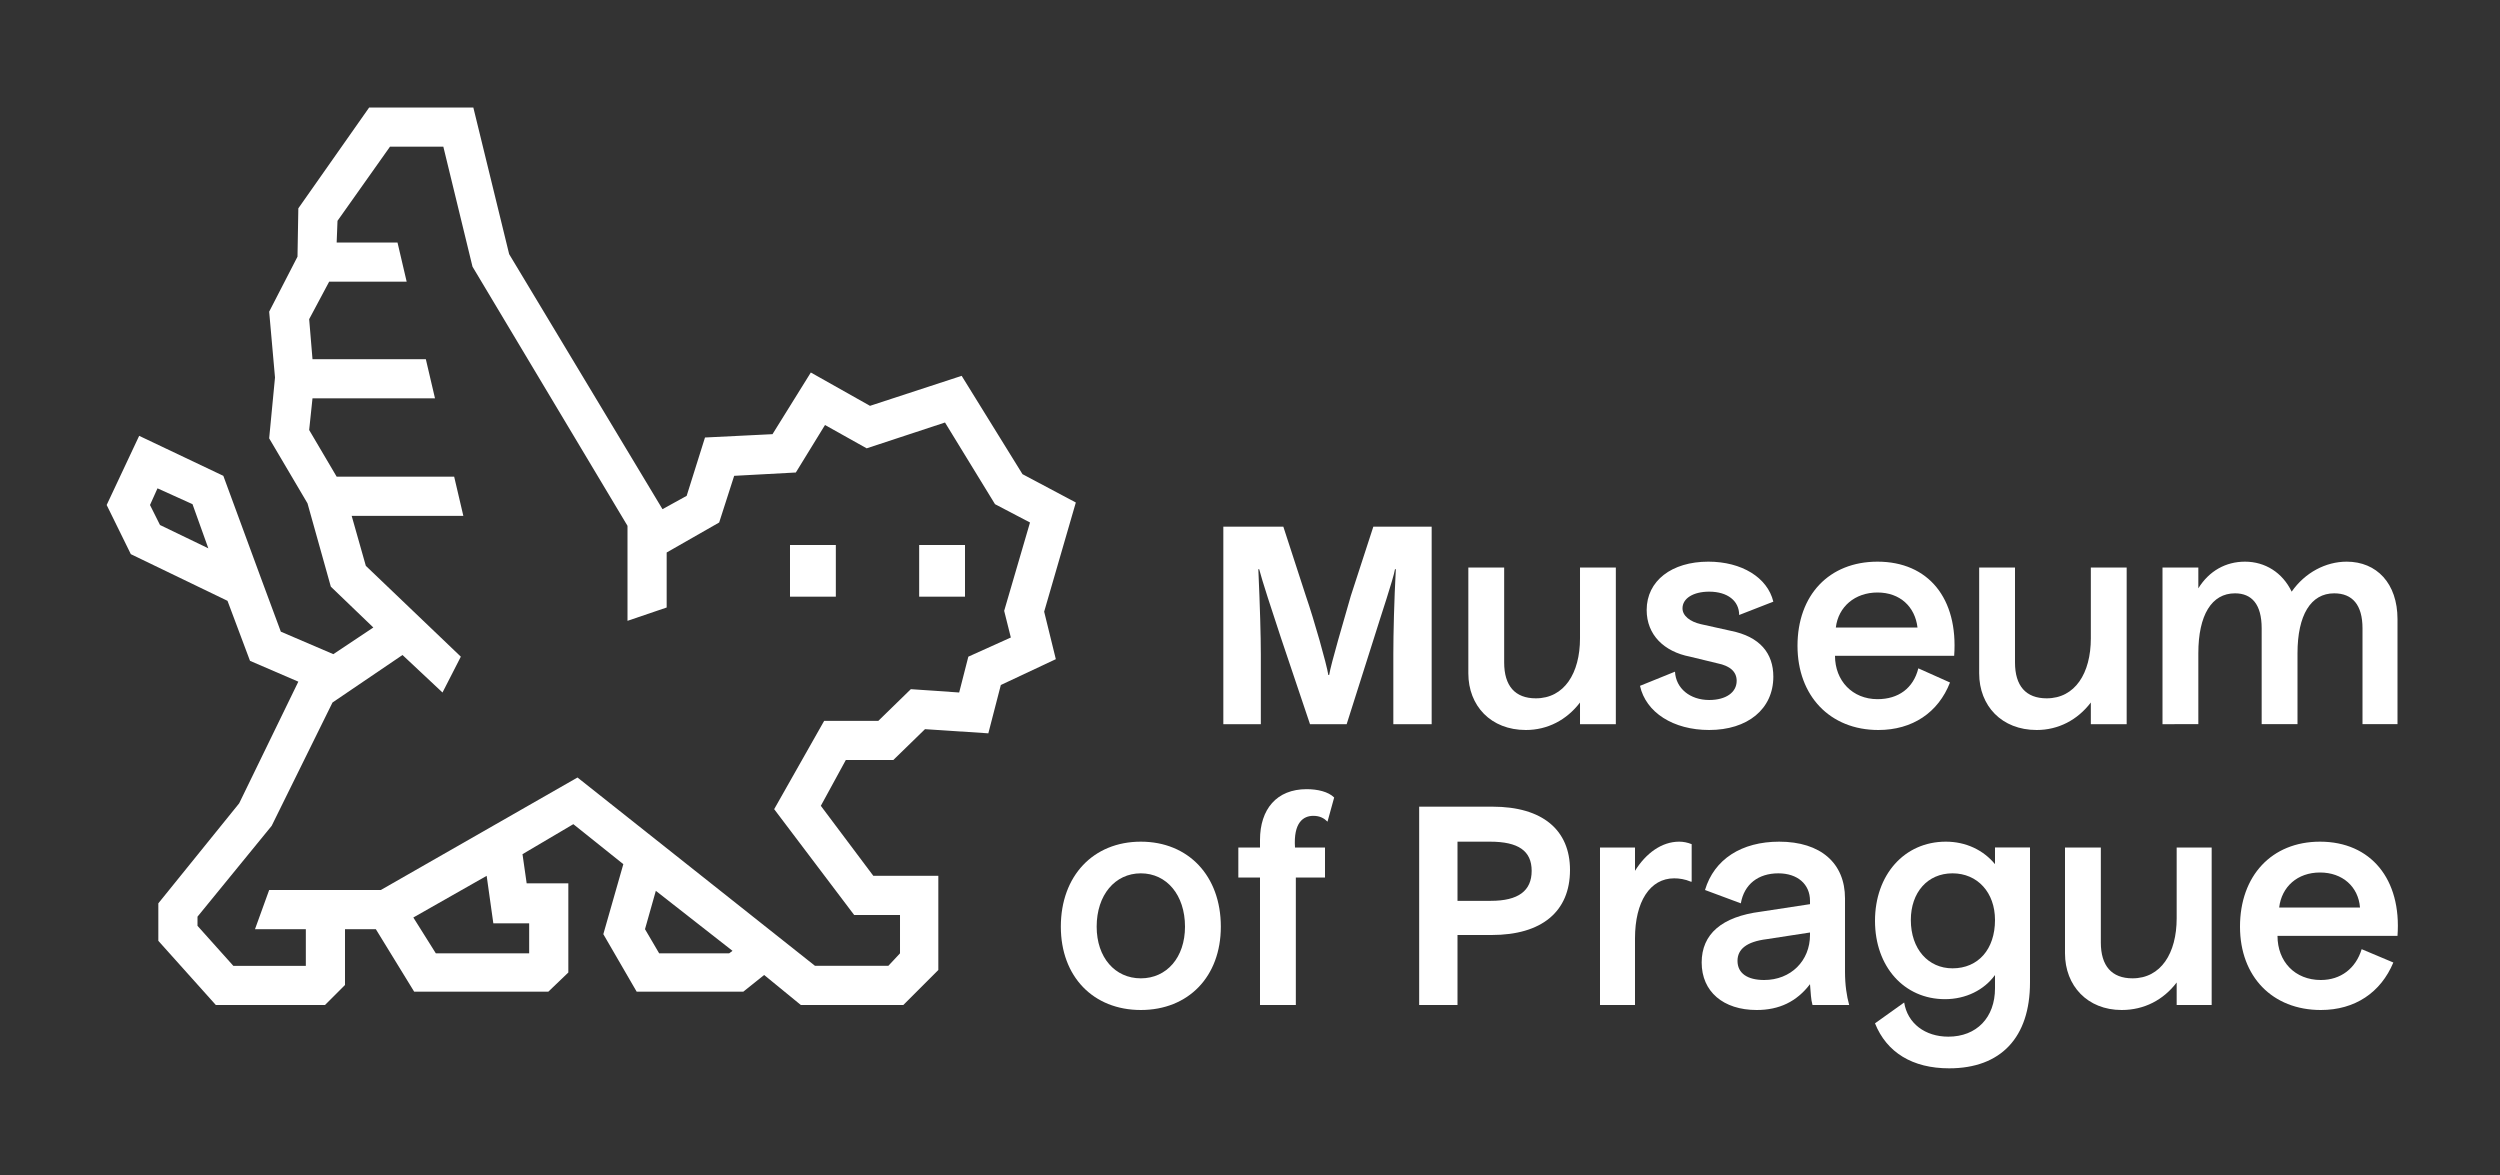
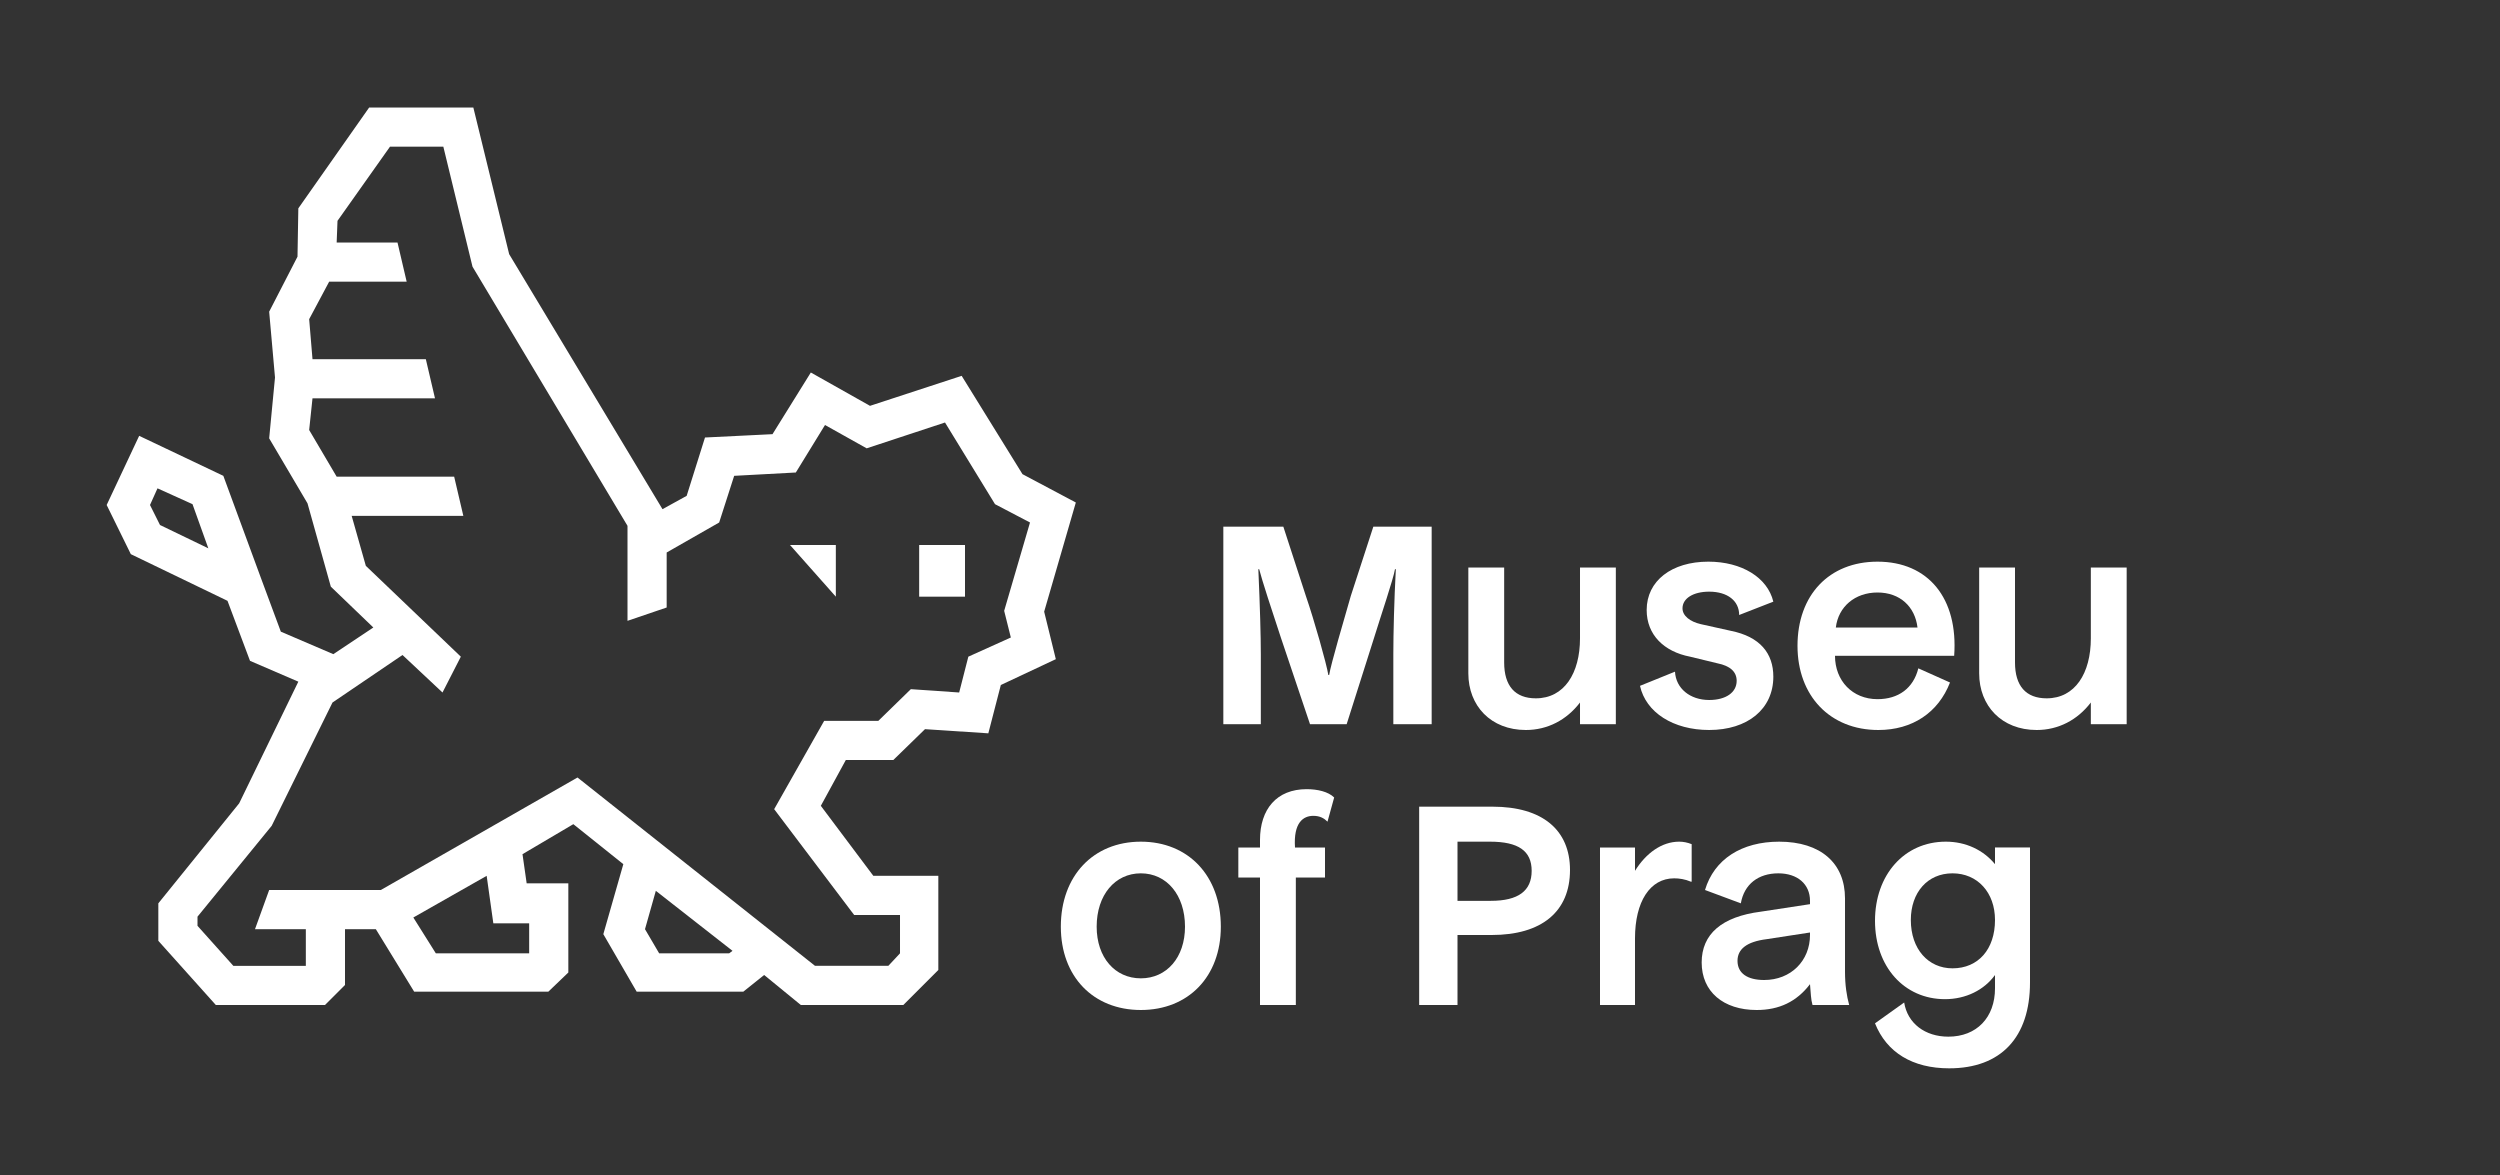
<svg xmlns="http://www.w3.org/2000/svg" version="1.2" viewBox="0 0 300 141" width="300" height="141">
  <rect x="0" y="0" width="300" height="141" fill="#333333" stroke="none" />
  <title>Museum-of-Prague-lg-inv-RGB-ai</title>
  <style>
		.s0 { fill: #ffffff } 
	</style>
  <g id="Final Geometric">
    <g id="&lt;Group&gt;">
-       <path id="&lt;Path&gt;" class="s0" d="m94.8 65.4h5.5v6.2h-5.5z" />
+       <path id="&lt;Path&gt;" class="s0" d="m94.8 65.4h5.5v6.2z" />
      <path id="&lt;Path&gt;" class="s0" d="m110.3 65.4h5.5v6.2h-5.5z" />
      <path id="&lt;Compound Path&gt;" fill-rule="evenodd" class="s0" d="m56.8 12.9l4.3 17.6 18.4 30.6 2.9-1.6 2.2-7 8.1-0.4 4.6-7.4 7.1 4 11-3.6 7.3 11.8 6.4 3.4-3.8 13.1 1.4 5.7-6.6 3.1-1.5 5.8-7.6-0.5-3.8 3.7h-5.7l-3 5.5 6.3 8.4h7.8v11.3l-4.2 4.2h-12.3l-4.4-3.6-2.5 2h-12.8l-4-6.9 2.4-8.4-6-4.8-6.1 3.6 0.5 3.5h5v10.7l-2.4 2.3h-16.1l-4.6-7.5h-3.7v6.7l-2.4 2.4h-13.1l-6.9-7.7v-4.5l9.7-12 7.1-14.6-5.8-2.5-2.7-7.2-11.6-5.6-2.9-5.9 3.9-8.3 10.1 4.8 4.6 12.5 2.3 6.2 6.3 2.7 4.8-3.2-5.1-4.9-2.8-10-4.6-7.8 0.7-7.3-0.7-7.9 3.4-6.6 0.1-5.8 8.5-12.1zm-16.4 16.2h7.3l1.1 4.7h-9.3l-2.4 4.5 0.4 4.8h13.6l1.1 4.7h-14.7l-0.4 3.8 3.3 5.6h14.1l1.1 4.7h-13.4l1.7 6 11.4 10.9-2.2 4.3-4.8-4.5-8.4 5.7-7.3 14.8-8.9 10.9v1.1l4.3 4.8h8.7v-4.4h-6.1l1.7-4.7h13.4l23.6-13.5 28.5 22.6h8.8l1.4-1.5v-4.6h-5.5l-9.6-12.7 6-10.6h6.5l3.9-3.8 5.8 0.4 1.1-4.3 5.1-2.3-0.8-3.2 3.1-10.6-4.2-2.2-6-9.8-9.4 3.1-5-2.8-3.5 5.7-7.4 0.4-1.8 5.6-6.3 3.6v6.6l-4.7 1.6v-11.4l-18.6-31.1-3.5-14.4h-6.4l-6.3 8.9zm-15.4 36.7l-1.9-5.3-4.2-1.9-0.9 2 1.2 2.4zm54.1 48.6h8.4l0.4-0.3-9.2-7.2-1.3 4.6zm-26.8 0h11.2v-3.6h-4.3l-0.8-5.7-8.8 5z" />
      <g id="&lt;Group&gt;">
        <path id="&lt;Compound Path&gt;" fill-rule="evenodd" class="s0" d="m127.3 111.2c0-6.1 3.9-10.2 9.6-10.2 5.7 0 9.6 4.1 9.6 10.2 0 6-3.9 10-9.6 10-5.7 0-9.6-4-9.6-10zm14.9 0c0-3.8-2.2-6.4-5.3-6.4-3.1 0-5.3 2.6-5.3 6.4 0 3.7 2.2 6.2 5.3 6.2 3.1 0 5.3-2.5 5.3-6.2z" />
        <path id="&lt;Compound Path&gt;" class="s0" d="m155.5 105.3v15.3h-4.3v-15.3h-2.6v-3.6h2.6v-0.9c0-3.7 2-6.1 5.6-6.1 1.3 0 2.6 0.3 3.3 1l-0.8 2.9c-0.4-0.4-0.9-0.7-1.7-0.7-1.2 0-2.4 0.8-2.2 3.8h3.6v3.6z" />
        <path id="&lt;Compound Path&gt;" fill-rule="evenodd" class="s0" d="m170.3 120.6v-23.8h8.8c6 0 9.3 2.8 9.3 7.6 0 5-3.4 7.8-9.4 7.8h-4.1v8.4zm4.6-19.6v7.1h4c3.3 0 4.9-1.2 4.9-3.6 0-2.4-1.6-3.5-5-3.5z" />
        <path id="&lt;Compound Path&gt;" class="s0" d="m192 120.6v-18.9h4.2v2.8c1.3-2.1 3.2-3.5 5.3-3.5 0.5 0 1 0.1 1.5 0.3v4.5h-0.1c-0.7-0.3-1.4-0.4-2-0.4-2.9 0-4.7 2.8-4.7 7.2v8z" />
        <path id="&lt;Compound Path&gt;" fill-rule="evenodd" class="s0" d="m204.2 115.5c0-3.4 2.4-5.5 7.1-6.1l5.9-0.9v-0.4c0-2-1.5-3.3-3.8-3.3-2.4 0-4.1 1.3-4.5 3.6l-4.3-1.6c1.1-3.7 4.4-5.8 8.9-5.8 5 0 7.9 2.6 7.9 6.8v8.8c0 1.6 0.2 2.9 0.5 4h-4.4c-0.2-0.7-0.2-1.4-0.3-2.5-1.6 2.1-3.7 3.1-6.4 3.1-4 0-6.6-2.2-6.6-5.7zm13-3.3v-0.3l-5.2 0.8c-2.4 0.3-3.5 1.2-3.5 2.6 0 1.5 1.2 2.3 3.2 2.3 3.2 0 5.5-2.3 5.5-5.4z" />
        <path id="&lt;Compound Path&gt;" fill-rule="evenodd" class="s0" d="m225 110.5c0-5.5 3.5-9.5 8.5-9.5 2.4 0 4.5 1 5.9 2.7v-2h4.2v16.2c0 6.6-3.5 10.3-9.7 10.3-4.4 0-7.5-1.9-8.9-5.4l3.5-2.5c0.4 2.5 2.5 4.1 5.3 4.1 3.4 0 5.6-2.3 5.6-5.8v-1.6c-1.3 1.8-3.5 2.9-6 2.9-4.9 0-8.4-3.9-8.4-9.4zm14.4-0.1c0-3.3-2.1-5.6-5.1-5.6-3 0-5 2.3-5 5.6 0 3.5 2.1 5.8 5 5.8 3.1 0 5.1-2.3 5.1-5.8z" />
-         <path id="&lt;Compound Path&gt;" class="s0" d="m252.1 101.7v11.4c0 2.8 1.3 4.3 3.8 4.3 3.4 0 5.3-3 5.3-7.2v-8.5h4.2v18.9h-4.2v-2.7c-1.6 2.1-3.9 3.3-6.6 3.3-4.1 0-6.8-2.9-6.8-6.8v-12.7z" />
-         <path id="&lt;Compound Path&gt;" fill-rule="evenodd" class="s0" d="m268.8 111.2c0-6.1 3.8-10.2 9.6-10.2 6.1 0 9.8 4.5 9.3 11.3h-14.4c0 3.1 2.1 5.3 5.2 5.3 2.4 0 4.2-1.4 4.9-3.7l3.8 1.6c-1.5 3.6-4.6 5.7-8.7 5.7-5.8 0-9.7-4-9.7-10zm4.7-2.3h9.7c-0.2-2.5-2.1-4.2-4.8-4.2-2.7 0-4.6 1.7-4.9 4.2z" />
      </g>
      <path id="&lt;Compound Path&gt;" class="s0" d="m146.8 63.2h7.2l2.7 8.3c1 2.9 2.5 8.2 2.7 9.5h0.1c0.2-1.3 1.8-6.7 2.6-9.5l2.7-8.3h7v23.7h-4.6v-8.4c0-2.4 0.1-6.5 0.3-10.2h-0.1c-0.2 1.2-1.7 5.6-2.5 8.2l-3.3 10.4h-4.4l-3.5-10.4c-1-3-2.3-7-2.6-8.2h-0.1c0.2 4.5 0.3 8.1 0.3 10.2v8.4h-4.5z" />
      <path id="&lt;Compound Path&gt;" class="s0" d="m180.5 68.1v11.4c0 2.8 1.3 4.3 3.8 4.3 3.4 0 5.3-3 5.3-7.2v-8.5h4.3v18.8h-4.3v-2.6c-1.6 2.1-3.9 3.3-6.5 3.3-4.2 0-6.9-2.9-6.9-6.8v-12.7z" />
      <path id="&lt;Compound Path&gt;" class="s0" d="m196.8 82.3l4.2-1.7c0.1 2 1.8 3.4 4.1 3.4 2 0 3.3-0.9 3.3-2.3 0-1.1-0.8-1.8-2.3-2.1l-3.3-0.8c-3.1-0.6-5.2-2.6-5.2-5.6 0-3.5 3-5.8 7.4-5.8 4 0 7.1 1.9 7.8 4.8l-4.1 1.6c0-1.7-1.4-2.8-3.6-2.8-1.9 0-3.2 0.8-3.2 2 0 0.9 0.9 1.6 2.2 1.9l3.6 0.8c3.5 0.7 5.1 2.7 5.1 5.5 0 3.9-3.1 6.4-7.7 6.4-4.3 0-7.6-2.1-8.3-5.3z" />
      <path id="&lt;Compound Path&gt;" fill-rule="evenodd" class="s0" d="m215.7 77.5c0-6.1 3.8-10.1 9.6-10.1 6.1 0 9.7 4.4 9.2 11.3h-14.3c0 3 2.1 5.2 5.1 5.2 2.5 0 4.3-1.3 4.9-3.7l3.8 1.7c-1.4 3.6-4.5 5.7-8.6 5.7-5.8 0-9.7-4.1-9.7-10.1zm4.6-2.2h9.8c-0.3-2.5-2.1-4.2-4.8-4.2-2.7 0-4.7 1.7-5 4.2z" />
      <path id="&lt;Compound Path&gt;" class="s0" d="m241.8 68.1v11.4c0 2.8 1.3 4.3 3.8 4.3 3.4 0 5.3-3 5.3-7.2v-8.5h4.3v18.8h-4.3v-2.6c-1.6 2.1-3.9 3.3-6.5 3.3-4.2 0-6.9-2.9-6.9-6.8v-12.7z" />
-       <path id="&lt;Compound Path&gt;" class="s0" d="m259.5 86.9v-18.8h4.3v2.5c1.3-2.1 3.3-3.2 5.6-3.2 2.4 0 4.5 1.3 5.6 3.6 1.6-2.3 4.1-3.6 6.6-3.6 3.6 0 6.1 2.6 6.1 6.9v12.6h-4.2v-11.5c0-2.8-1.2-4.2-3.4-4.2-2.8 0-4.4 2.6-4.4 7.2v8.5h-4.3v-11.5c0-2.9-1.2-4.2-3.2-4.2-2.8 0-4.4 2.6-4.4 7.2v8.5z" />
    </g>
  </g>
</svg>